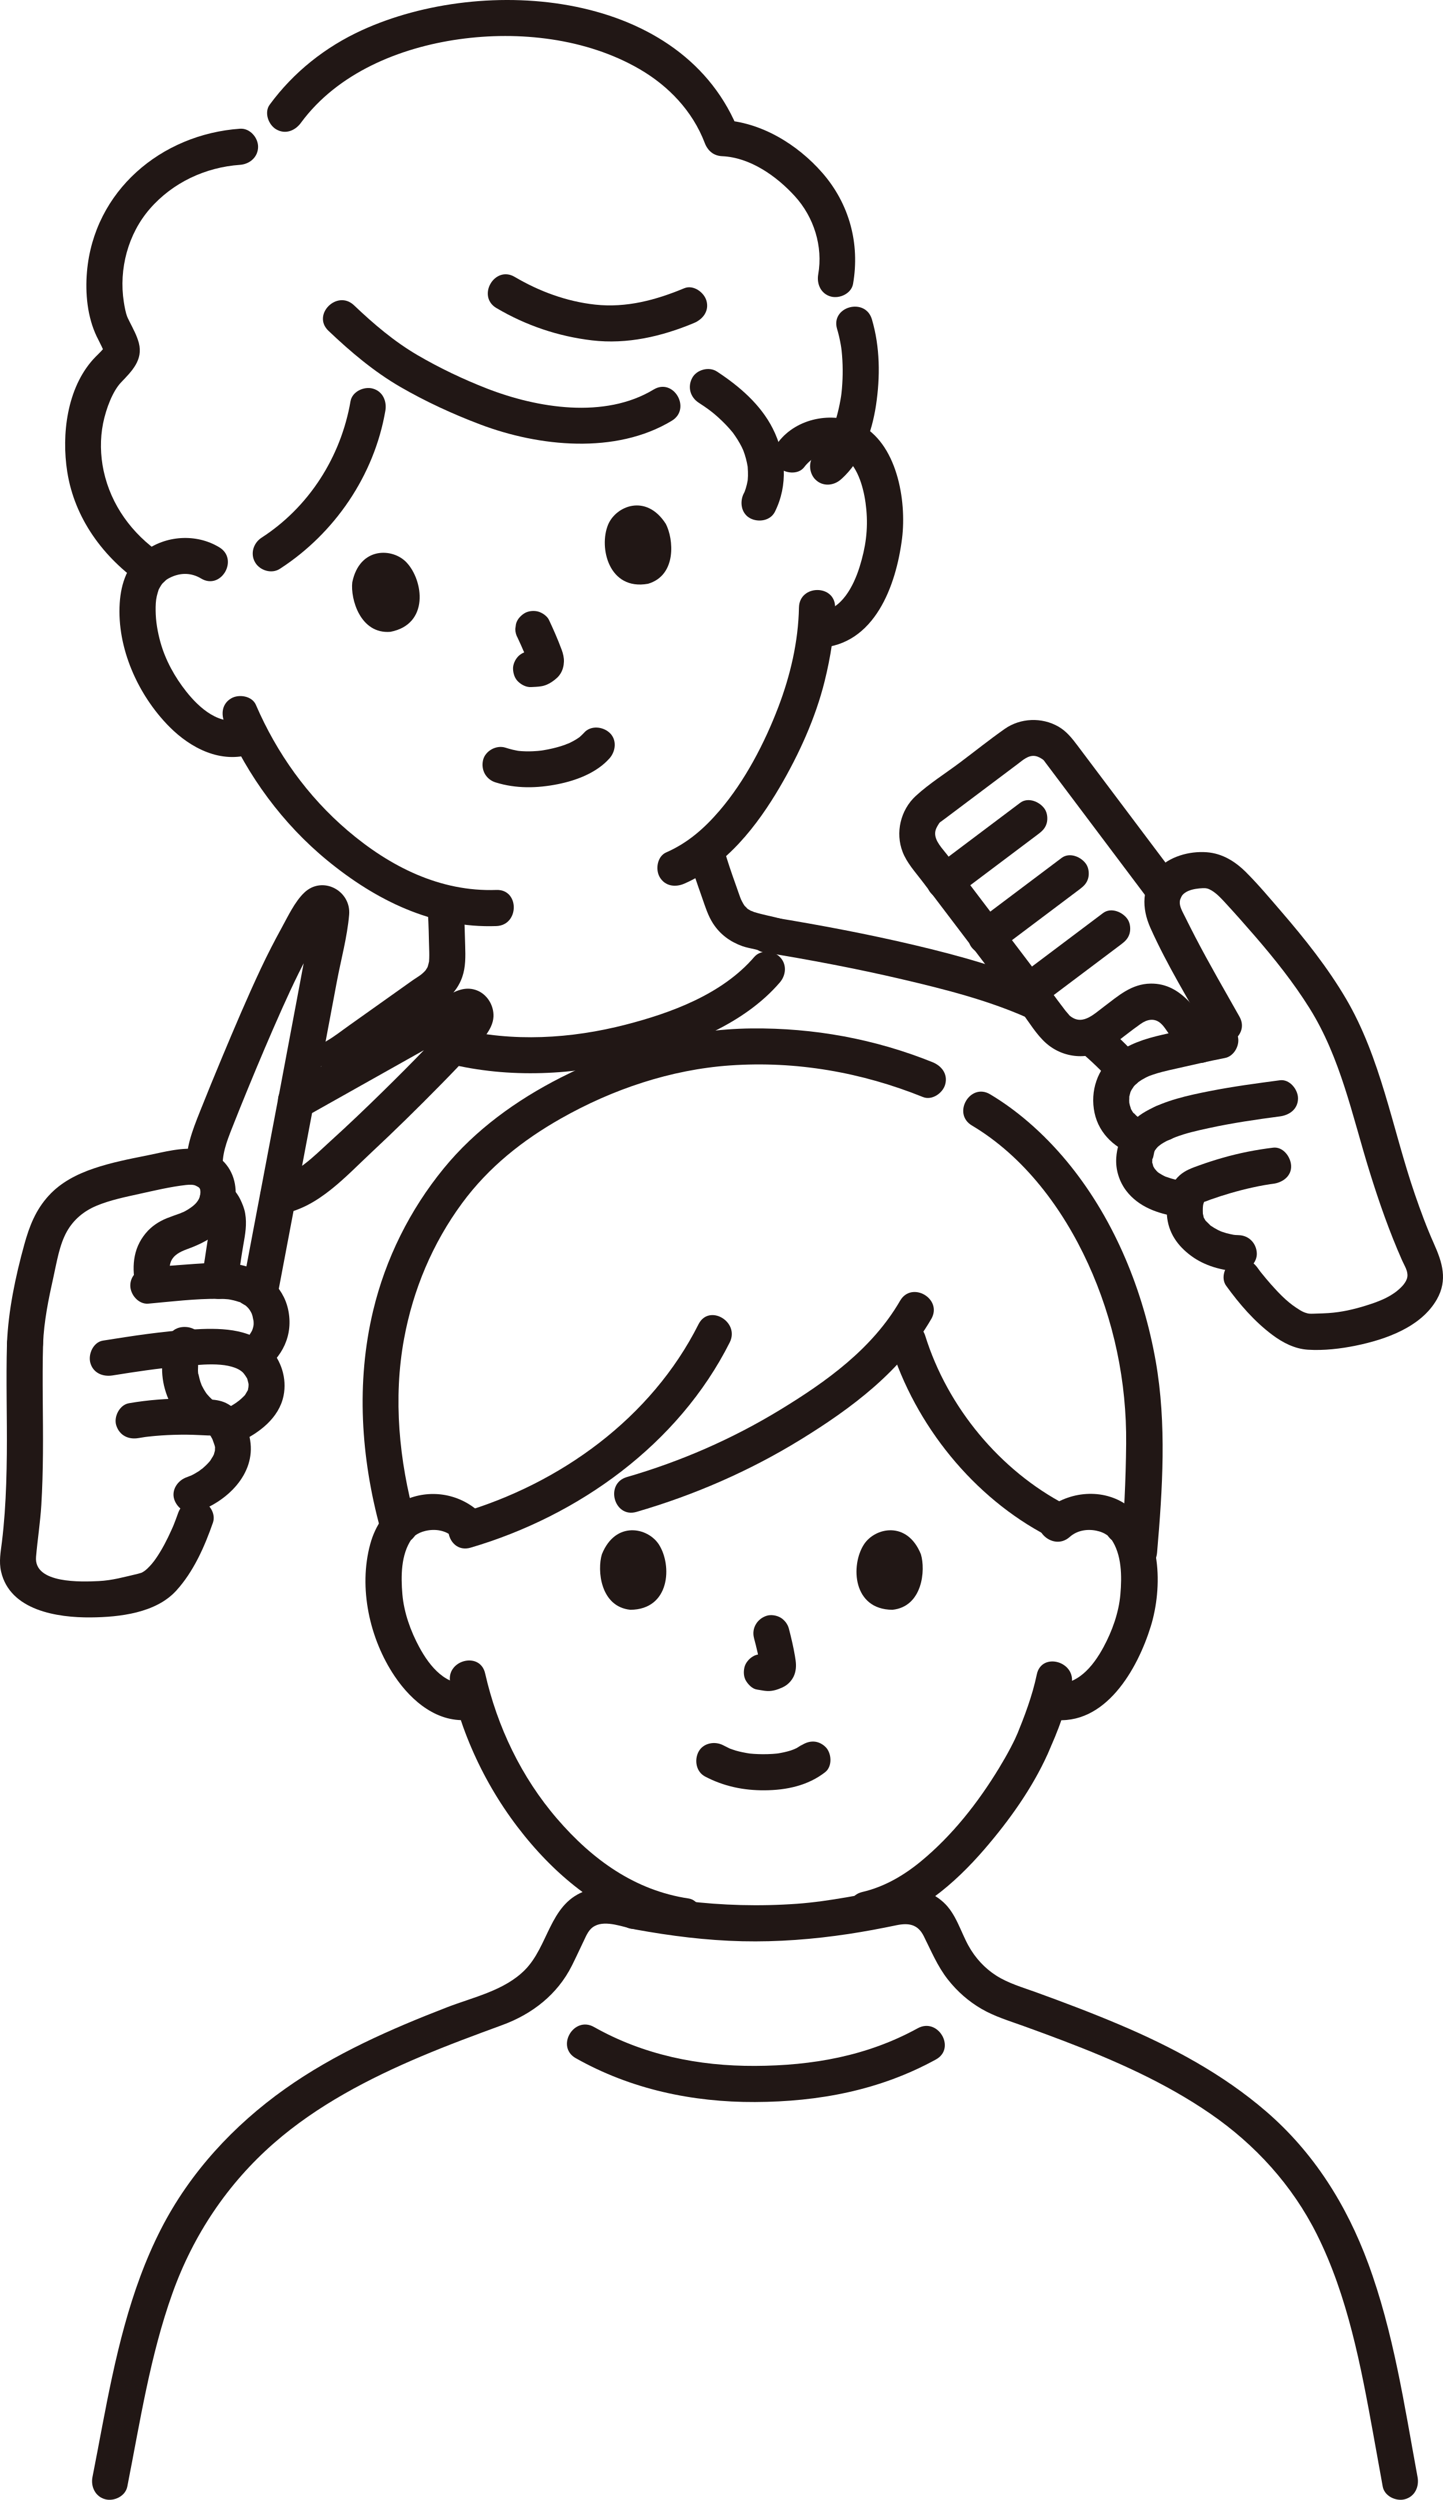
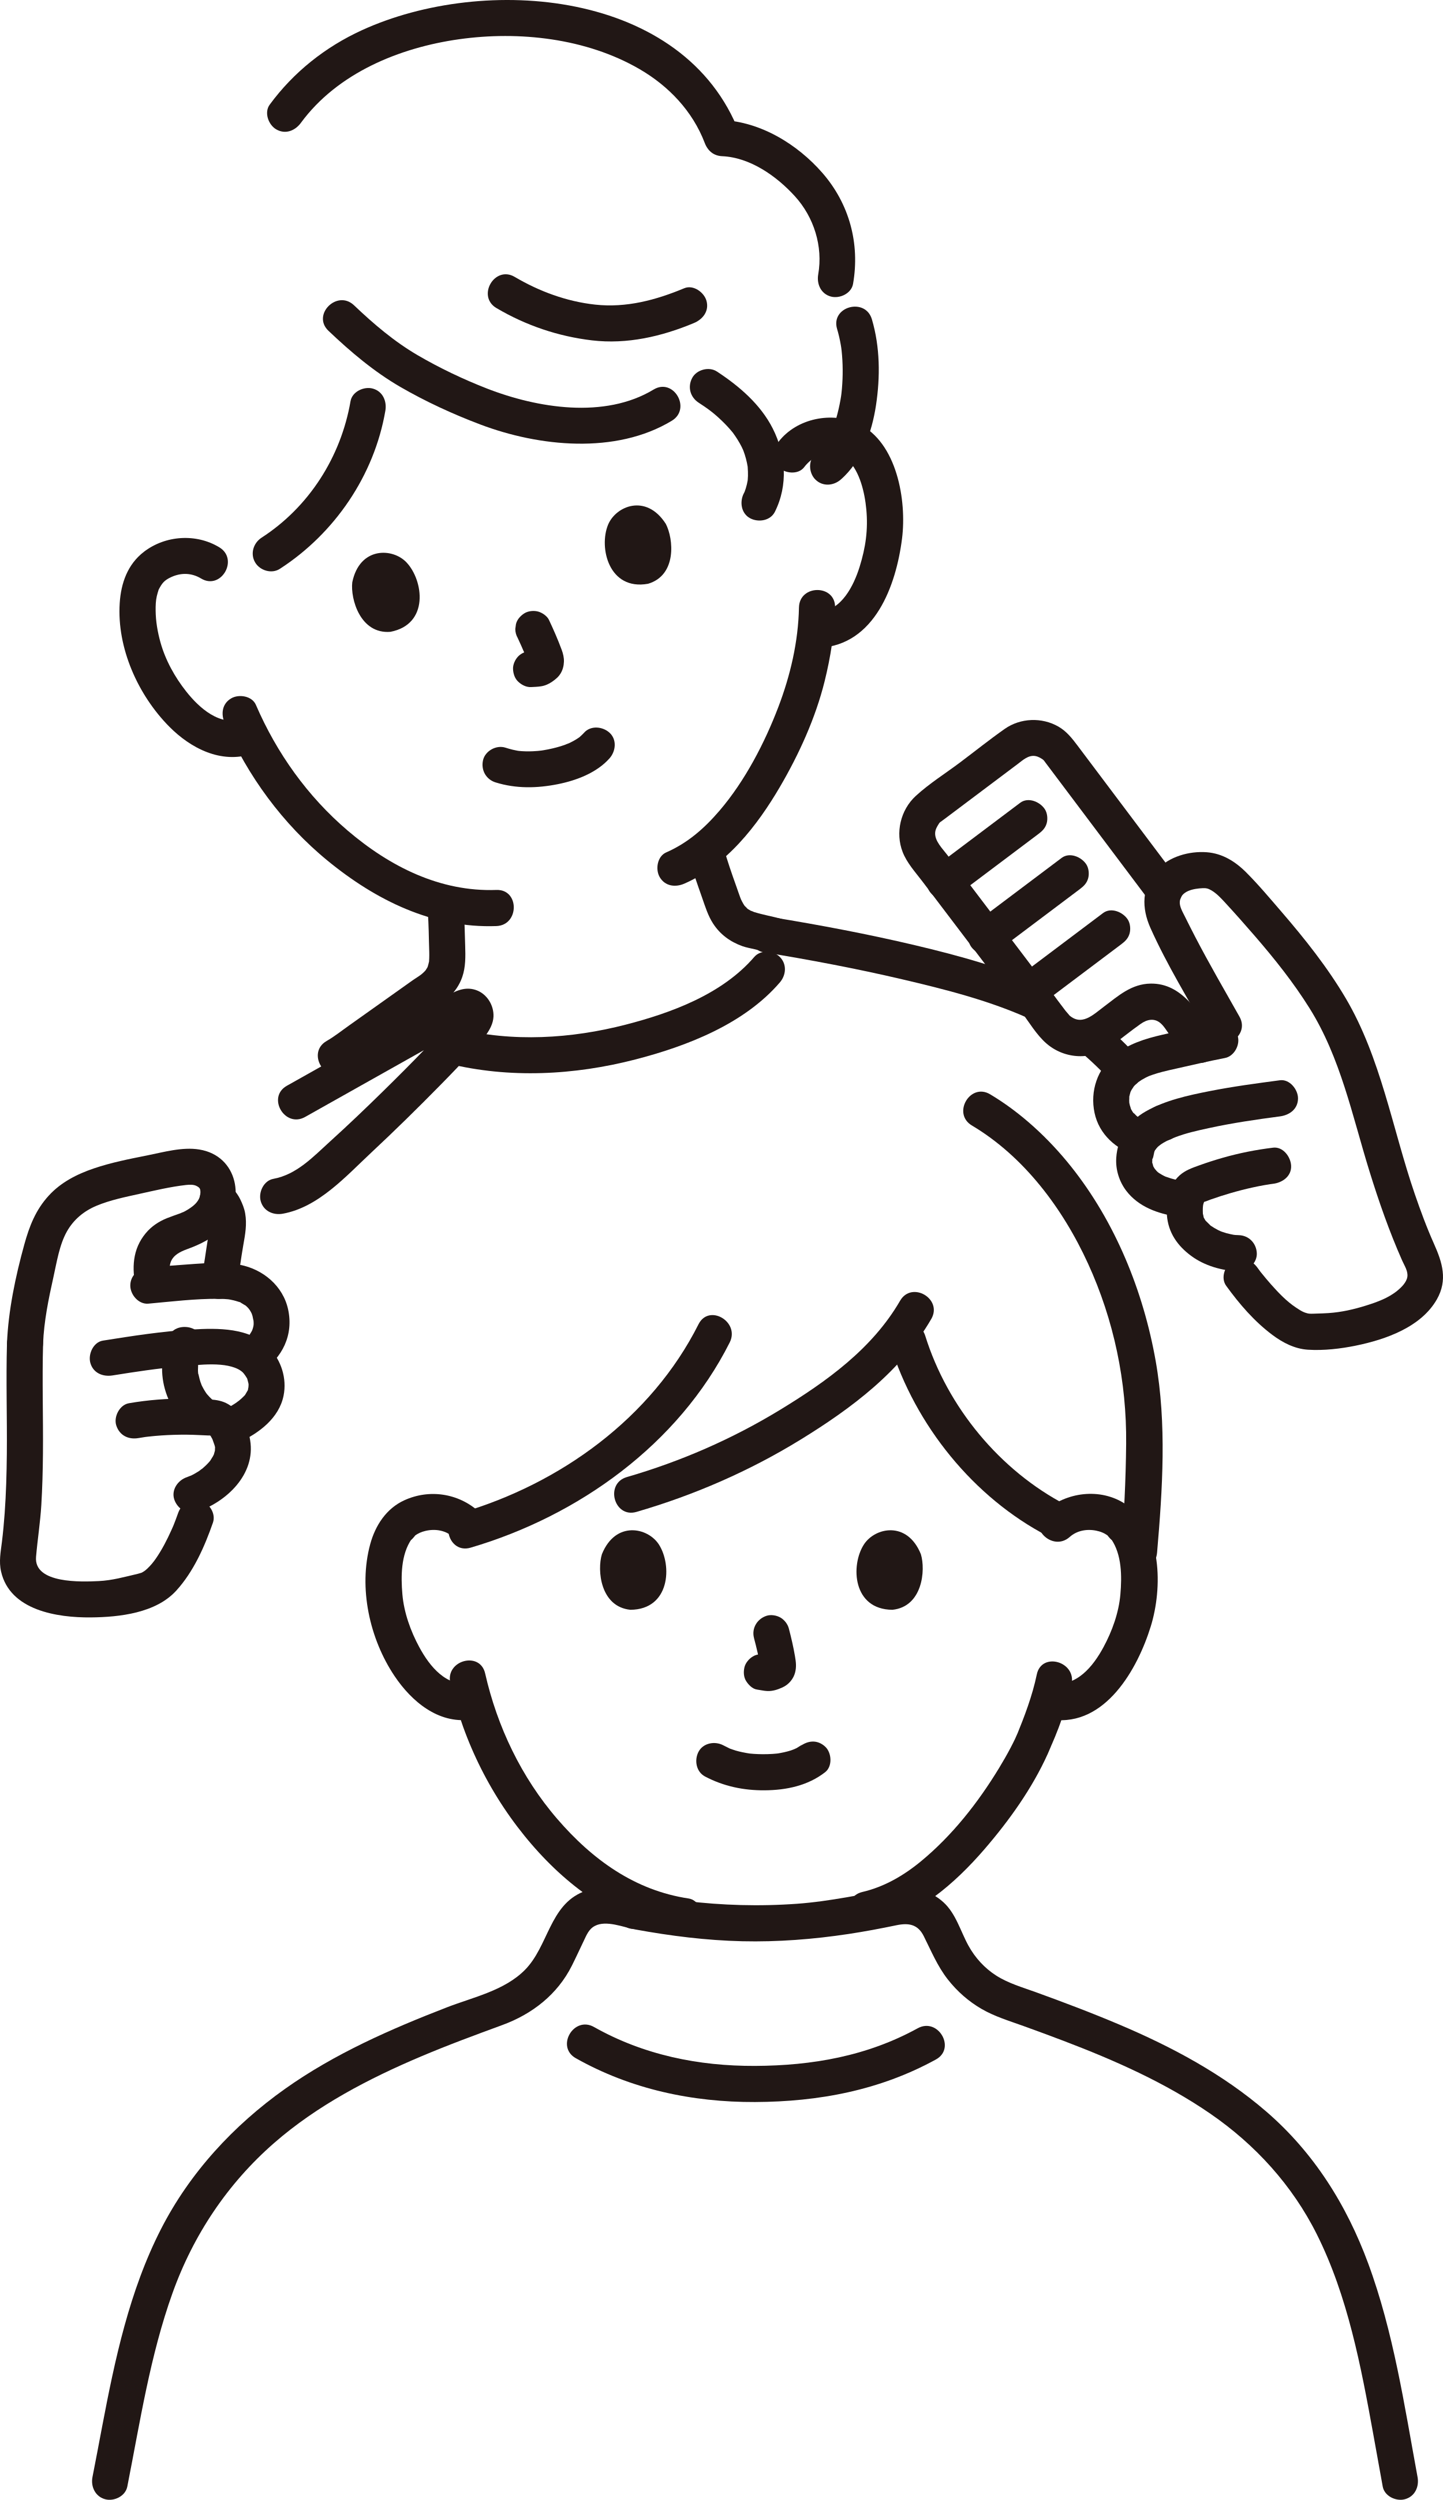
<svg xmlns="http://www.w3.org/2000/svg" id="b" width="191.813" height="332.194" viewBox="0 0 191.813 332.194">
  <defs>
    <style>.e{fill:#211715;}</style>
  </defs>
  <g id="c">
    <g id="d">
      <path class="e" d="M45.83,142.484c.96-.553,1.852-1.264,2.756-1.901,1.631-1.149,3.256-2.306,4.881-3.462,1.245-.886,2.489-1.775,3.737-2.658,1.809-1.279,3.483-2.439,4.244-4.638.456-1.317.43-2.745.387-4.12-.06-1.89-.079-3.774-.257-5.659-.122-1.29-1.016-2.4-2.4-2.4-1.204,0-2.523,1.102-2.4,2.4.155,1.64.206,3.281.237,4.928.01.52.036,1.04.044,1.56.004.268.007.536-.004.804-.004.112-.015.224-.019.337-.009.277.092-.313-.012.131-.051.215-.097.429-.167.64-.151.458-.064.131-.021.05-.054.103-.109.209-.175.305-.148.215-.015.058.017.014-.102.138-.236.27-.359.392-.23.227-.457.398-.726.573-.288.187-.57.37-.851.568-2.764,1.954-5.514,3.929-8.279,5.881-1.002.708-1.991,1.499-3.056,2.113-2.675,1.542-.261,5.692,2.423,4.145h0Z" />
      <path class="e" d="M91.577,113.98c.501,1.784,1.122,3.519,1.735,5.266.417,1.188.794,2.446,1.491,3.507.946,1.44,2.25,2.39,3.861,2.974.552.2,1.124.287,1.691.423.703.169,1.4.362,2.099.547,1.212.321,2.663-.404,2.952-1.676.287-1.258-.378-2.608-1.676-2.952-1.153-.305-2.361-.518-3.498-.872-.081-.025-.345-.173-.431-.151.349.152.409.176.18.072-.062-.029-.122-.06-.183-.092-.135-.071-.267-.148-.395-.231-.199-.13-.321-.385.087.083-.163-.186-.372-.351-.543-.533-.36-.383.286.438.063.079-.06-.096-.125-.189-.184-.287-.118-.196-.223-.399-.321-.606-.239-.507.095.261.033.093-.048-.129-.102-.257-.15-.386-.187-.499-.352-1.005-.532-1.507-.596-1.664-1.173-3.326-1.651-5.029-.339-1.208-1.715-2.077-2.952-1.676s-2.04,1.657-1.676,2.952h0Z" />
      <path class="e" d="M106.204,80.724c-.089,4.54-1.139,9.033-2.754,13.262-1.775,4.651-4.395,9.769-7.822,13.76-2.023,2.356-4.226,4.284-7.074,5.53-1.188.52-1.461,2.258-.861,3.284.717,1.225,2.091,1.383,3.284.861,5.602-2.452,9.687-7.71,12.697-12.855,2.535-4.334,4.728-9.143,5.941-14.034.791-3.193,1.326-6.517,1.39-9.808.061-3.09-4.739-3.09-4.8,0h0Z" />
      <path class="e" d="M29.87,96.088c3.033,7.024,7.729,13.412,13.653,18.268,6.429,5.27,13.971,9.013,22.457,8.707,3.08-.111,3.094-4.912,0-4.8-7.496.27-14.167-3.115-19.766-7.888-5.327-4.541-9.43-10.295-12.199-16.709-.514-1.19-2.262-1.459-3.284-.861-1.23.719-1.377,2.089-.861,3.284h0Z" />
      <path class="e" d="M65.885,103.974c2.708.842,5.485.786,8.251.236,2.463-.489,5.181-1.508,6.892-3.442.831-.94.995-2.481,0-3.394-.91-.835-2.506-1.004-3.394,0-.204.231-.434.426-.659.635-.296.276.51-.353.149-.114-.081.054-.159.113-.24.168-.198.133-.401.257-.609.374-.239.134-.485.254-.733.371-.397.188-.097-.05.04-.013-.062-.017-.439.166-.502.189-.723.255-1.468.448-2.219.599-.198.04-.397.075-.596.109-.166.028-.533.078-.17.033-.415.052-.832.088-1.25.107-.626.029-1.255.018-1.88-.045-.097-.01-.54-.056-.106-.009.422.046.023-.001-.075-.018-.212-.038-.423-.082-.632-.132-.334-.08-.663-.179-.992-.281-1.199-.373-2.671.441-2.952,1.676-.297,1.303.392,2.553,1.676,2.952h0Z" />
      <path class="e" d="M68.824,84.795c.326.691.635,1.391.933,2.094l-.242-.573c.264.625.597,1.294.716,1.966l-.086-.638c.016.118.021.23.008.349l.086-.638c-.012.067-.028.124-.053.188l.242-.573c-.018.04-.039.077-.065.112l.375-.486c-.054.064-.107.11-.172.164l.486-.375c-.163.124-.33.229-.519.311l.573-.242c-.148.057-.295.096-.452.118l.638-.086c-.232.025-.465.008-.697.019-.634.032-1.24.246-1.697.703-.416.416-.73,1.099-.703,1.697.028.621.232,1.264.703,1.697.456.419,1.059.735,1.697.703.461-.023.866-.032,1.335-.105.521-.081,1.035-.309,1.466-.611.473-.333.852-.633,1.148-1.139.274-.468.398-.986.417-1.524.018-.532-.108-1.06-.29-1.555-.501-1.357-1.084-2.69-1.701-3.998-.244-.516-.903-.957-1.434-1.103-.574-.158-1.339-.087-1.849.242-.512.33-.964.822-1.103,1.434l-.086.638c.001.433.111.837.328,1.211h0Z" />
      <path class="e" d="M29.15,72.729c-3.085-1.867-7.166-1.595-10.02.6-2.169,1.668-3.044,4.152-3.217,6.813-.388,5.961,2.431,12.224,6.586,16.419,2.862,2.89,6.895,4.963,11,3.621,2.923-.955,1.672-5.592-1.276-4.629-3.01.984-5.729-1.461-7.476-3.67-1.515-1.916-2.759-4.162-3.415-6.516-.386-1.386-.629-2.788-.644-4.228-.007-.664.012-1.283.153-1.91.064-.285.153-.56.238-.839.147-.485-.263.476.011-.037.441-.824.7-1.232,1.714-1.686,1.314-.588,2.698-.535,3.924.207,2.65,1.603,5.065-2.546,2.423-4.145h0Z" />
      <path class="e" d="M46.826,77.388c-.252,2.198,1.056,6.901,5.07,6.574,5.199-1.002,4.398-6.834,2.139-9.225-1.849-1.958-6.24-2.097-7.209,2.651Z" />
      <path class="e" d="M88.504,69.617c1.027,1.959,1.502,6.818-2.36,7.959-5.21.939-6.566-4.79-5.32-7.835,1.019-2.493,5.065-4.205,7.68-.125Z" />
      <path class="e" d="M106.886,62.093c.879-1.137,1.974-1.773,3.43-1.798.515-.009,1.187.092,1.53.24.555.24.585.295.887.597,1.579,1.577,2.216,4.348,2.423,6.563.25,2.681-.084,5.046-.895,7.643-.766,2.452-2.401,5.793-5.348,5.949-3.073.162-3.092,4.963,0,4.8,7.37-.389,10.206-8.289,10.992-14.522.634-5.033-.656-12.768-5.764-15.232-3.518-1.697-8.23-.761-10.648,2.367-.792,1.025-.999,2.396,0,3.394.826.826,2.597,1.032,3.394,0h0Z" />
-       <path class="e" d="M21.352,73.542c-3.811-2.626-6.597-6.42-7.577-10.973-.441-2.05-.486-4.256-.071-6.314.402-1.996,1.293-4.294,2.391-5.441,1.432-1.497,2.947-2.977,2.36-5.238-.251-.968-.759-1.883-1.203-2.773-.09-.181-.185-.36-.269-.543-.019-.041-.184-.463-.067-.135-.226-.637-.355-1.335-.458-2.002-.678-4.361.557-9.036,3.466-12.379,3.04-3.493,7.384-5.516,11.983-5.84,1.293-.091,2.4-1.038,2.4-2.4,0-1.228-1.1-2.491-2.4-2.4-10.501.739-19.432,8.273-20.35,19.046-.241,2.831.056,5.948,1.282,8.533.223.471.479.928.696,1.402-.029-.063.184.409.127.264.106.268.105.42.157.401l-.008-.103c.257-.704.274-.852.051-.443.153-.084-.15.167-.165.185-.404.477-.882.89-1.301,1.353-3.494,3.868-4.232,9.994-3.458,14.944.98,6.267,4.85,11.456,9.995,15,1.068.736,2.664.199,3.284-.861.696-1.191.209-2.546-.861-3.284h0Z" />
      <path class="e" d="M43.661,43.96c2.934,2.787,6.043,5.424,9.555,7.458,3.357,1.944,6.992,3.616,10.618,4.987,7.802,2.952,18.013,4.019,25.47-.494,2.639-1.597.23-5.75-2.423-4.145-6.509,3.939-15.473,2.466-22.167-.141-3.146-1.226-6.295-2.726-9.212-4.431-3.12-1.824-5.834-4.145-8.447-6.628-2.239-2.127-5.639,1.261-3.394,3.394h0Z" />
      <path class="e" d="M65.995,40.941c3.914,2.306,8.189,3.757,12.698,4.29,4.661.55,9.253-.51,13.542-2.301,1.195-.499,2.051-1.589,1.676-2.952-.31-1.128-1.749-2.179-2.952-1.676-3.782,1.579-7.715,2.628-11.841,2.179-3.794-.414-7.427-1.755-10.7-3.684-2.667-1.571-5.085,2.576-2.423,4.145h0Z" />
      <path class="e" d="M92.869,53.511c1.278.837,1.965,1.334,3.072,2.392.51.488.993,1.005,1.439,1.553.259.318-.161-.227.08.104.098.134.193.269.286.406.21.309.407.626.59.952.163.291.317.588.452.893-.102-.23.014.04.045.124.057.158.114.316.165.476.116.359.213.725.291,1.095.035.164.066.328.092.494.064.411-.022-.305.008.108.026.374.046.746.035,1.121-.005.165-.016.33-.027.496-.009.135-.05.36-.006.098-.062.365-.147.726-.258,1.08-.049.157-.101.314-.162.467-.163.411.235-.478-.113.22-.561,1.122-.336,2.651.861,3.284,1.088.575,2.684.338,3.284-.861,1.769-3.54,1.478-7.59-.287-11.076-1.623-3.205-4.467-5.633-7.424-7.57-1.052-.689-2.699-.245-3.284.861-.634,1.199-.262,2.548.861,3.284h0Z" />
      <path class="e" d="M46.595,53.311c-1.271,7.394-5.516,14.063-11.823,18.139-1.087.703-1.536,2.129-.861,3.284.633,1.082,2.19,1.568,3.284.861,7.296-4.715,12.552-12.417,14.029-21.007.219-1.276-.34-2.585-1.676-2.952-1.155-.317-2.731.392-2.952,1.676h0Z" />
      <path class="e" d="M111.771,63.718c2.791-2.44,4.131-6.29,4.672-9.859.572-3.774.545-7.743-.545-11.427-.874-2.956-5.508-1.697-4.629,1.276.209.705.374,1.421.498,2.146.009.053.102.652.063.378s.039.34.045.395c.043.408.076.817.099,1.226.047.846.053,1.694.019,2.54-.017.43-.045.86-.082,1.289-.019.215-.041.429-.065.643-.007.059-.083.596-.032.258-.226,1.493-.683,3.354-1.181,4.524-.551,1.292-1.219,2.31-2.256,3.217-.976.854-.873,2.521,0,3.394.969.969,2.415.856,3.394,0h0Z" />
      <path class="e" d="M39.997,16.326c4.869-6.628,13.113-10,21.036-11.112,7.986-1.12,16.892-.132,23.953,3.955,3.889,2.251,7.074,5.589,8.692,9.826.397,1.04,1.176,1.712,2.314,1.762,3.729.163,7.241,2.651,9.671,5.322,2.527,2.779,3.751,6.65,3.101,10.376-.223,1.275.342,2.586,1.676,2.952,1.157.318,2.728-.392,2.952-1.676.936-5.365-.492-10.65-4.082-14.762-3.314-3.796-8.199-6.789-13.318-7.012l2.314,1.762C91.011-1.392,64.393-3.451,48.091,4.022c-4.862,2.228-9.071,5.57-12.239,9.882-.768,1.045-.175,2.678.861,3.284,1.218.712,2.514.187,3.284-.861h0Z" />
      <path class="e" d="M59.533,141.326c8.178,2.016,16.818,1.559,24.933-.538,6.868-1.775,14.444-4.712,19.192-10.229.845-.982.965-2.429,0-3.394-.865-.865-2.545-.987-3.394,0-4.239,4.925-10.95,7.414-17.074,8.995-7.283,1.879-15.034,2.349-22.381.538-2.999-.739-4.279,3.889-1.276,4.629h0Z" />
      <path class="e" d="M151.238,140.465c-1.414-1.57-2.943-3.031-4.57-4.38-.217-.234-.475-.399-.772-.496-.286-.15-.594-.219-.925-.207-.589,0-1.292.261-1.697.703-.42.457-.732,1.058-.703,1.697.027.601.22,1.297.703,1.697,1.627,1.349,3.156,2.81,4.57,4.38.399.443,1.114.703,1.697.703.589,0,1.292-.261,1.697-.703.42-.457.732-1.058.703-1.697-.029-.655-.261-1.206-.703-1.697h0Z" />
      <path class="e" d="M157.031,149.212v-.01c.012-.33-.056-.639-.207-.925-.097-.298-.262-.555-.496-.772-.217-.234-.475-.399-.772-.496-.286-.15-.594-.219-.925-.207l-.638.086c-.407.114-.76.32-1.059.617l-.375.486c-.217.374-.326.778-.328,1.211v.01c-.012.33.056.639.207.925.097.298.262.555.496.772.217.234.475.399.772.496.286.15.594.219.925.207l.638-.086c.407-.114.76-.32,1.059-.617l.375-.486c.217-.374.326-.778.328-1.211h0Z" />
      <path class="e" d="M101.423,126.526c6.199,1.016,12.378,2.177,18.494,3.61,5.622,1.317,11.362,2.762,16.652,5.118,1.183.527,2.579.343,3.284-.861.599-1.023.329-2.754-.861-3.284-5.57-2.481-11.482-4.109-17.403-5.509-6.246-1.477-12.558-2.665-18.891-3.703-1.278-.209-2.583.333-2.952,1.676-.315,1.147.39,2.741,1.676,2.952h0Z" />
      <path class="e" d="M156.844,117.18c-3.026-4.024-6.052-8.048-9.078-12.072l-4.539-6.036c-.725-.964-1.449-1.886-2.522-2.507-2.211-1.279-5.062-1.169-7.152.298-2.017,1.416-3.952,2.968-5.922,4.448-1.944,1.46-4.11,2.814-5.904,4.463-2.027,1.863-2.738,4.891-1.739,7.454.567,1.455,1.677,2.659,2.612,3.89,1.419,1.869,2.838,3.738,4.256,5.608l4.414,5.816,3.052,4.022c.894,1.179,1.816,3.017,3.46,3.017l-2.072-1.189c1.06,1.4,2.077,3.152,3.417,4.298,2.454,2.098,5.996,2.227,8.592.313,1.316-.97,2.584-2.013,3.922-2.951.805-.564,1.749-.8,2.583-.118.514.42.897,1.118,1.289,1.639.626.833,1.252,1.666,1.877,2.499.777,1.035,2.074,1.569,3.284.861,1.02-.597,1.643-2.241.861-3.284-2.232-2.975-4.328-7.002-8.584-6.941-2.543.037-4.282,1.613-6.187,3.047-1.477,1.111-3.032,2.705-4.747,1.056.415.399-.264-.336-.363-.467l-1.014-1.339c-.752-.993-1.448-2.224-2.867-2.224l2.072,1.189c-2.448-3.256-4.919-6.495-7.382-9.741-1.57-2.069-3.14-4.138-4.71-6.207-.608-.801-1.216-1.602-1.825-2.402-.632-.832-1.694-1.859-1.621-2.958.031-.466.269-.846.511-1.227.148-.233.447-.412.116-.135.202-.169.424-.319.634-.477l2.938-2.207,6.773-5.088c.692-.519,1.413-1.208,2.34-1.06.364.058.63.229.946.418.146.087.516.543.134.096.11.129.205.273.307.408l4.047,5.382c3.216,4.276,6.432,8.552,9.647,12.829.778,1.034,2.073,1.569,3.284.861,1.019-.596,1.645-2.242.861-3.284h0Z" />
      <path class="e" d="M135.61,106.682c-3.74,2.813-7.481,5.626-11.221,8.439-.519.391-.923.783-1.103,1.434-.158.574-.087,1.339.242,1.849.638.989,2.211,1.668,3.284.861,3.74-2.813,7.481-5.626,11.221-8.439.519-.391.923-.783,1.103-1.434.158-.574.087-1.339-.242-1.849-.638-.989-2.211-1.668-3.284-.861h0Z" />
      <path class="e" d="M141.119,114.007c-3.74,2.813-7.481,5.626-11.221,8.439-.519.391-.923.783-1.103,1.434-.158.574-.087,1.339.242,1.849.638.989,2.211,1.668,3.284.861,3.74-2.813,7.481-5.626,11.221-8.439.519-.391.923-.783,1.103-1.434.158-.574.087-1.339-.242-1.849-.638-.989-2.211-1.668-3.284-.861h0Z" />
      <path class="e" d="M146.628,121.333c-3.74,2.813-7.481,5.626-11.221,8.439-.519.391-.923.783-1.103,1.434-.158.574-.087,1.339.242,1.849.638.989,2.211,1.668,3.284.861,3.74-2.813,7.481-5.626,11.221-8.439.519-.391.923-.783,1.103-1.434.158-.574.087-1.339-.242-1.849-.638-.989-2.211-1.668-3.284-.861h0Z" />
      <path class="e" d="M164.757,135.098c-1.986-3.516-4.016-7.008-5.879-10.592-.477-.918-.943-1.843-1.403-2.77-.28-.563-.703-1.275-.65-1.919.121-1.464,1.922-1.738,3.025-1.788.465-.021.733.026,1.182.292.704.417,1.26,1.023,1.812,1.62,1.347,1.459,2.665,2.949,3.964,4.451,2.624,3.034,5.128,6.175,7.259,9.58,4.134,6.603,5.67,14.241,7.947,21.599,1.255,4.054,2.651,8.062,4.372,11.944.292.66.81,1.418.686,2.176-.118.725-.779,1.373-1.318,1.818-1.185.978-2.703,1.524-4.149,1.977-1.641.514-3.292.893-5.01,1.007-.532.035-1.064.055-1.597.067-.289.007-.604.031-.895.013-.161-.01-.324-.044-.075.004-.733-.139-1.059-.358-1.753-.815-1.245-.82-2.321-1.956-3.317-3.074-.452-.507-.883-1.031-1.309-1.56-.368-.456.098.144-.196-.254-.106-.144-.213-.287-.318-.432-.759-1.048-2.087-1.561-3.284-.861-1.035.605-1.626,2.228-.861,3.284,1.755,2.423,3.729,4.721,6.133,6.521,1.39,1.041,2.982,1.865,4.744,1.976,2.095.132,4.336-.128,6.387-.549,3.934-.809,8.651-2.454,10.748-6.152,1.451-2.559.726-4.884-.387-7.373-.972-2.173-1.798-4.412-2.57-6.663-2.962-8.641-4.482-18.046-9.173-25.986-2.426-4.107-5.424-7.873-8.533-11.479-1.52-1.762-3.035-3.573-4.68-5.221-1.452-1.454-3.16-2.526-5.244-2.685-2.338-.178-5.039.574-6.635,2.352-2.044,2.277-2.046,5.061-.846,7.734,2.196,4.893,5.044,9.52,7.678,14.182,1.519,2.69,5.667.273,4.145-2.423h0Z" />
      <path class="e" d="M152.359,148.937c-.102-.031-.92-.377-.51-.168-.19-.097-.379-.196-.56-.311-.125-.079-.488-.446-.159-.101-.123-.129-.32-.378-.471-.464-.115-.133-.086-.089.088.134-.07-.095-.137-.192-.199-.291-.105-.166-.207-.339-.283-.52.147.35-.064-.294-.087-.362-.052-.292-.068-.325-.046-.098-.018-.166-.029-.333-.032-.501-.002-.088.043-.788-.015-.354.033-.244.104-.479.167-.716.097-.274.105-.305.023-.093.046-.095.095-.188.149-.279.057-.1.48-.683.147-.276.255-.312.547-.596.861-.848-.429.344.261-.15.349-.203.177-.106.358-.205.542-.298.049-.025.675-.31.188-.104.227-.096.461-.179.694-.26.438-.151.882-.28,1.33-.396.604-.156,1.216-.288,1.824-.426,2.155-.486,4.311-.987,6.48-1.408,1.235-.24,2.054-1.785,1.676-2.952-.426-1.316-1.629-1.933-2.952-1.676-2.379.462-4.745,1.01-7.107,1.551-2.244.514-4.432,1.201-6.26,2.653-2.327,1.848-3.314,4.826-2.702,7.717.604,2.858,2.871,4.857,5.59,5.678,1.202.363,2.669-.434,2.952-1.676.295-1.294-.389-2.564-1.676-2.952h0Z" />
      <path class="e" d="M157.729,157.027c-.698-.099-1.39-.226-2.067-.424-.085-.025-.968-.338-.6-.183-.203-.085-.401-.188-.593-.295-.233-.13-.459-.273-.672-.432.313.235.099.08-.061-.093-.053-.057-.469-.576-.241-.252.23.326-.108-.209-.144-.268-.203-.331-.072-.239.005.054-.045-.172-.105-.348-.157-.518-.115-.375-.169-.144-.002.131-.061-.1-.029-.371-.03-.487-.001-.115.013-.232.009-.346-.018-.495-.035.16-.034.159.227-.231.199-.933.406-1.252.489-.75,1.643-1.296,2.632-1.68,1.448-.562,2.992-.9,4.506-1.23,3.122-.681,6.288-1.139,9.454-1.558,1.285-.17,2.4-.982,2.4-2.4,0-1.165-1.106-2.571-2.4-2.4-3.122.413-6.246.83-9.337,1.44-2.908.574-5.918,1.224-8.519,2.707-2.304,1.314-3.73,3.51-3.905,6.158-.104,1.569.391,3.157,1.342,4.399,1.61,2.102,4.185,3.037,6.731,3.4,1.282.183,2.578-.315,2.952-1.676.309-1.126-.385-2.768-1.676-2.952h0Z" />
      <path class="e" d="M169.227,152.513c-2.276.274-4.511.719-6.715,1.349-1.053.301-2.096.637-3.125,1.009-.942.34-1.84.65-2.596,1.33-1.445,1.3-1.826,3.462-1.676,5.312.186,2.294,1.392,4.021,3.206,5.366,1.795,1.331,4.127,1.996,6.343,2.058,1.256.035,2.457-1.129,2.4-2.4-.06-1.33-1.054-2.363-2.4-2.4-.161-.004-.321-.011-.482-.023-.098-.007-.23-.04-.324-.031.004,0,.498.084.231.029-.353-.074-.705-.135-1.054-.234-.188-.053-.373-.112-.557-.176-.084-.029-.584-.222-.257-.089.337.137-.245-.121-.314-.156-.17-.087-.336-.179-.5-.277-.138-.083-.274-.169-.407-.26-.448-.306.225.227-.079-.053-.243-.223-.462-.47-.702-.694-.222-.208.252.4.104.137-.035-.062-.084-.12-.122-.18-.078-.121-.141-.25-.214-.373-.21-.353.125.447.022.052-.033-.125-.065-.443-.138-.546.019.026.041.575.041.25,0-.103-.015-.208-.02-.311-.01-.221-.012-.443-.004-.665.004-.099.063-.653.005-.267-.057.382.039-.165.065-.266.03-.119.215-.597.042-.203-.171.388.005.009.055-.078.054-.093.289-.421.018-.059-.315.421.084-.013.108-.069.051-.12-.502.393-.2.168.183-.137.543-.154-.238.077.405-.12.799-.301,1.198-.442.872-.308,1.754-.592,2.642-.85.977-.284,1.962-.537,2.956-.755.507-.111,1.017-.212,1.528-.302.268-.047.537-.088.805-.132.046-.007.382-.06.079-.014-.348.052.267-.032.273-.033,1.242-.149,2.463-.997,2.4-2.4-.052-1.172-1.065-2.561-2.4-2.4h0Z" />
      <path class="e" d="M31.551,170.212c0,.126-.107.671-.016.259.032-.144.053-.291.079-.436.038-.216.075-.433.111-.649.069-.418.133-.836.195-1.255.132-.891.263-1.782.42-2.669.255-1.444.501-2.756.249-4.22-.115-.667-.376-1.304-.674-1.909-.11-.224-.238-.439-.379-.644-.168-.246-.357-.48-.543-.713-.108-.135-.425-.534.04.085-.39-.519-.783-.924-1.434-1.103-.574-.158-1.339-.087-1.849.242-.99.638-1.667,2.209-.861,3.284.194.259.498.524.653.812-.089-.165-.178-.258-.046-.027.062.108.13.212.19.322.039.073.169.251.164.333.007-.118-.127-.372-.045-.058.032.121.066.243.1.364.087.308.085.066.01-.057.102.167.021.605.017.795-.006.295.051.136.015-.034.022.103-.06.305-.08.41-.097.505-.187,1.01-.27,1.517-.129.783-.239,1.568-.358,2.353-.061.405-.126.81-.195,1.214-.098.576-.293,1.203-.293,1.784,0,1.255,1.104,2.458,2.4,2.4s2.4-1.055,2.4-2.4h0Z" />
-       <path class="e" d="M29.611,155.472c-.151-2.044.514-3.734,1.247-5.6.679-1.726,1.374-3.446,2.079-5.162,1.478-3.599,2.996-7.183,4.584-10.734,1.382-3.089,2.848-6.142,4.525-9.084.348-.611.71-1.214,1.089-1.806.16-.249.442-.552.546-.827.251-.66.887-.102-.911-.666-1.323-.415-1.08-.603-1.254.293-.499,2.57-.965,5.146-1.449,7.719-1.011,5.373-2.026,10.745-3.031,16.118l2.314-1.762h-.01c-.981,0-2.121.739-2.314,1.762-1.544,8.17-3.092,16.34-4.64,24.51-.241,1.272.355,2.589,1.676,2.952,1.172.322,2.71-.396,2.952-1.676,1.548-8.17,3.096-16.34,4.64-24.51l-2.314,1.762h.01c.979,0,2.123-.739,2.314-1.762,1.032-5.518,2.075-11.035,3.112-16.552.549-2.92,1.38-5.926,1.633-8.886.274-3.208-3.549-5.248-5.969-2.935-1.257,1.202-2.16,3.139-2.988,4.646-.97,1.765-1.893,3.557-2.751,5.38-1.844,3.919-3.532,7.914-5.203,11.909-.995,2.379-1.973,4.765-2.925,7.161-1.007,2.537-1.97,4.952-1.764,7.749.095,1.293,1.035,2.4,2.4,2.4,1.225,0,2.496-1.1,2.4-2.4h0Z" />
      <path class="e" d="M40.553,148.433c3.509-1.974,7.019-3.947,10.53-5.919,1.9-1.067,3.799-2.134,5.699-3.202.941-.528,1.881-1.057,2.822-1.585.556-.312,1.112-.624,1.668-.937.283-.159.567-.318.85-.477.614-.289.57-.329-.135-.121l-1.059-.617c.222-1.183.164-1.506-.174-.969l-.154.202c.217-.282-.194.246-.235.297-.32.398-.646.792-.98,1.179-.881,1.019-1.808,1.998-2.742,2.969-1.887,1.962-3.812,3.888-5.755,5.794-2.294,2.251-4.62,4.472-7.003,6.63-2.263,2.05-4.436,4.408-7.555,4.98-1.276.234-1.998,1.781-1.676,2.952.369,1.341,1.673,1.911,2.952,1.676,4.749-.87,8.387-4.986,11.773-8.145,3.117-2.909,6.159-5.898,9.147-8.94,1.45-1.475,2.9-2.958,4.253-4.523,1.1-1.272,2.738-2.812,2.818-4.577.069-1.517-.876-3.042-2.334-3.538-1.468-.499-2.723.133-3.991.845-2.287,1.284-4.574,2.569-6.861,3.853-4.761,2.674-9.522,5.35-14.281,8.027-2.693,1.514-.276,5.662,2.423,4.145h0Z" />
      <path class="e" d="M.927,178.547c-.137,4.881.027,9.765-.019,14.646-.025,2.647-.1,5.294-.291,7.934-.092,1.271-.208,2.54-.365,3.804-.164,1.325-.412,2.574-.111,3.902,1.177,5.192,7.498,6.141,11.92,6.102,3.828-.034,8.654-.576,11.369-3.559,2.3-2.527,3.757-5.829,4.872-9.024.427-1.224-.486-2.625-1.676-2.952-1.322-.363-2.524.448-2.952,1.676-.11.315-.225.628-.344.939-.284.74-.26.685-.541,1.31-.59,1.312-1.254,2.607-2.073,3.792-.316.457-.681.908-1.15,1.349-.23.216-.355.298-.406.33-.134.085-.269.168-.413.235-.154.078-.139.069.045-.025l-.457.132c-1.747.407-3.41.884-5.213.97-2.257.107-8.636.373-8.33-3.218.196-2.303.562-4.581.701-6.894.136-2.265.195-4.535.216-6.803.045-4.882-.119-9.766.019-14.646.087-3.09-4.713-3.087-4.8,0h0Z" />
      <path class="e" d="M22.688,169.894c-.448-2.193.116-3.143,2.166-3.888,1.744-.633,3.448-1.435,4.698-2.857,3.151-3.585,2.096-9.552-3.061-10.393-2.261-.369-4.736.351-6.953.791-2.363.469-4.768.944-7.053,1.719-2.258.766-4.381,1.842-6.009,3.623-1.74,1.903-2.575,4.061-3.25,6.507-1.164,4.218-2.126,8.762-2.299,13.151-.122,3.089,4.678,3.084,4.8,0,.118-2.976.727-5.932,1.385-8.882.436-1.956.787-4.245,1.777-6.007.895-1.593,2.27-2.73,3.948-3.429,1.808-.754,3.789-1.155,5.695-1.576,2.035-.449,4.121-.948,6.195-1.181.48-.054,1.015-.073,1.411.137.408.216.504.354.504.832,0,1.239-1.088,1.972-2.007,2.493-.136.077-.281.142-.423.21.477-.228-.184.068-.273.101-.575.211-1.158.404-1.727.631-1.095.438-2.08,1.087-2.837,2-1.793,2.159-1.855,4.654-1.317,7.295.259,1.271,1.763,2.003,2.952,1.676,1.321-.363,1.936-1.678,1.676-2.952h0Z" />
      <path class="e" d="M19.719,173.24c3.095-.276,6.264-.672,9.376-.641.244.002.488.01.732.023.161.009.323.021.484.037.267.029.32.035.158.016-.16-.021-.109-.01.153.032.155.029.309.063.462.1.228.057.449.128.673.198.489.153-.125-.12.278.122.072.043.802.505.485.262.38.292.639.599.798.899.135.255.146.25.243.579.033.11.153.812.134.57.045.562.031.696-.089,1.1-.039.131-.084.261-.134.388.104-.25.095-.248-.028.007-.126.186-.221.39-.36.569.253-.328-.248.235-.253.24-.29.285-.308.281-.559.448-1.077.718-1.543,2.118-.861,3.284.626,1.07,2.2,1.583,3.284.861,2.845-1.895,4.345-4.929,3.599-8.344-.68-3.11-3.337-5.329-6.395-5.911-1.99-.379-3.973-.266-5.976-.124-2.069.147-4.137.301-6.203.485-1.291.115-2.4,1.021-2.4,2.4,0,1.209,1.101,2.516,2.4,2.4h0Z" />
-       <path class="e" d="M14.96,182.779c3.012-.479,6.025-.946,9.066-1.197,2.4-.198,6.096-.721,8.019.594.25.171.489.49.743.907.059.096.091.209.15.304-.131-.209-.168-.514-.059-.11.073.267.141.529.198.801-.147-.694-.021-.237-.034-.046-.005.076-.054.729.003.311.056-.412-.059.173-.074.254-.104.552.184-.19-.054.187-.106.168-.192.348-.3.516-.34.527.296-.286-.169.206-.818.866-1.804,1.414-2.997,1.967-1.176.545-1.471,2.241-.861,3.284.706,1.206,2.103,1.408,3.284.861,2.591-1.201,5.228-3.19,5.821-6.157.458-2.292-.309-4.675-1.909-6.365-2.552-2.696-6.868-2.625-10.284-2.419-3.966.239-7.9.851-11.82,1.474-1.281.204-1.992,1.802-1.676,2.952.375,1.364,1.667,1.881,2.952,1.676h0Z" />
+       <path class="e" d="M14.96,182.779c3.012-.479,6.025-.946,9.066-1.197,2.4-.198,6.096-.721,8.019.594.25.171.489.49.743.907.059.096.091.209.15.304-.131-.209-.168-.514-.059-.11.073.267.141.529.198.801-.147-.694-.021-.237-.034-.046-.005.076-.054.729.003.311.056-.412-.059.173-.074.254-.104.552.184-.19-.054.187-.106.168-.192.348-.3.516-.34.527.296-.286-.169.206-.818.866-1.804,1.414-2.997,1.967-1.176.545-1.471,2.241-.861,3.284.706,1.206,2.103,1.408,3.284.861,2.591-1.201,5.228-3.19,5.821-6.157.458-2.292-.309-4.675-1.909-6.365-2.552-2.696-6.868-2.625-10.284-2.419-3.966.239-7.9.851-11.82,1.474-1.281.204-1.992,1.802-1.676,2.952.375,1.364,1.667,1.881,2.952,1.676Z" />
      <path class="e" d="M18.405,191.104c.297-.051.595-.098.893-.144.287-.041.303-.043.047-.006.115-.014.231-.028.347-.041.586-.067,1.174-.119,1.763-.159,1.109-.075,2.221-.107,3.333-.102,1.071.005,2.135.084,3.204.12.716.024-.632-.179-.053-.009.386.113-.078.07-.2-.107.017.025.348.223.371.221-.328-.263-.399-.312-.214-.146.046.044.09.09.133.138.118.133.065.059-.16-.223.058.079.113.161.165.244.117.187.215.384.306.584-.18-.393-.043-.077.027.148.064.204.271.662.223.87-.033-.323-.041-.393-.025-.208.008.086.012.172.012.258,0,.115-.004.23-.013.345.055-.351.057-.392.008-.123-.05.168-.098.341-.143.511-.094.249-.081.225.038-.071-.052.112-.108.221-.167.329-.106.194-.242.37-.349.562-.099.139-.07.107.087-.098-.082.102-.166.203-.253.301-.312.354-.657.667-1.014.973.41-.352-.249.17-.338.228-.171.112-.345.218-.523.318-.236.133-.477.252-.721.368.518-.246-.244.08-.351.116-1.189.396-2.09,1.674-1.676,2.952.383,1.184,1.677,2.101,2.952,1.676,3.991-1.328,7.883-5.002,7.137-9.542-.302-1.837-1.251-3.8-2.901-4.777-.775-.459-1.583-.585-2.466-.646-1.03-.071-2.062-.108-3.094-.113-2.566-.012-5.129.186-7.659.623-1.24.214-2.048,1.803-1.676,2.952.433,1.337,1.623,1.906,2.952,1.676h0Z" />
      <path class="e" d="M28.412,186.149c-.077-.054-.4-.295-.073-.044.338.259-.01-.017-.06-.059-.147-.128-.288-.262-.424-.402s-.263-.287-.391-.434c-.305-.35.249.355.096.127-.06-.09-.126-.176-.187-.266-.23-.342-.431-.703-.605-1.077-.077-.165-.139-.474.061.154-.026-.082-.063-.163-.093-.244-.074-.204-.14-.412-.198-.622-.052-.189-.097-.379-.136-.571-.021-.107-.039-.214-.058-.321-.064-.366.029.249.033.25-.1-.028-.047-1.113-.041-1.235.005-.108.012-.216.021-.324.009-.1.059-.504.002-.068-.058.444.043-.186.073-.319.048-.211.106-.42.174-.626.027-.082.058-.164.086-.246.156-.461-.242.536-.042.091.272-.607.426-1.182.242-1.849-.153-.557-.584-1.16-1.103-1.434-1.047-.553-2.736-.362-3.284.861-1.006,2.245-1.253,4.677-.596,7.067.647,2.355,2.09,4.339,4.079,5.735,1.031.723,2.712.22,3.284-.861.65-1.23.239-2.512-.861-3.284h0Z" />
-       <path class="e" d="M123.966,141.155c-7.68-3.094-15.79-4.573-24.073-4.488-8.821.091-17.526,2.547-25.36,6.535-5.881,2.993-11.34,6.919-15.537,12.049-4.509,5.511-7.736,11.988-9.395,18.919-2.287,9.556-1.627,19.532.945,28.959.812,2.977,5.444,1.713,4.629-1.276-2.118-7.763-2.93-15.978-1.466-23.939,1.201-6.532,3.789-12.701,7.735-18.052,3.514-4.766,8.017-8.334,13.117-11.226,6.849-3.885,14.594-6.499,22.474-7.052,8.803-.618,17.497.914,25.656,4.201,1.203.485,2.637-.528,2.952-1.676.376-1.37-.469-2.466-1.676-2.952h0Z" />
      <path class="e" d="M153.806,206.324c.725-8.425,1.294-17.104-.187-25.475-1.639-9.265-5.36-18.442-11.245-25.827-2.968-3.724-6.663-7.165-10.762-9.604-2.661-1.583-5.078,2.565-2.423,4.145,6.957,4.14,12.101,11.061,15.439,18.353,3.442,7.52,5.15,15.705,5.067,23.958-.048,4.82-.276,9.648-.69,14.45-.111,1.293,1.183,2.4,2.4,2.4,1.391,0,2.288-1.103,2.4-2.4h0Z" />
      <path class="e" d="M81.931,252.752c-.03.391-.07.78-.11,1.17-.012.33.056.639.207.925.097.298.262.555.496.772.217.234.475.399.772.496.286.15.594.219.925.207l.638-.086c.407-.114.76-.32,1.059-.617l.375-.486c.217-.374.326-.778.328-1.211.04-.39.08-.779.11-1.17.012-.33-.056-.639-.207-.925-.097-.298-.262-.555-.496-.772-.217-.234-.475-.399-.772-.496-.286-.15-.594-.219-.925-.207l-.638.086c-.407.114-.76.32-1.059.617l-.375.486c-.217.374-.326.778-.328,1.211h0Z" />
      <path class="e" d="M122.161,253.292c-.03-.256-.06-.513-.08-.77.012-.33-.056-.639-.207-.925-.097-.298-.262-.555-.496-.772-.217-.234-.475-.399-.772-.496-.286-.15-.594-.219-.925-.207l-.638.086c-.407.114-.76.32-1.059.617l-.375.486c-.217.374-.326.778-.328,1.211.02.257.05.514.08.77-.012.33.056.639.207.925.097.298.262.555.496.772.217.234.475.399.772.496.286.15.594.219.925.207l.638-.086c.407-.114.76-.32,1.059-.617l.375-.486c.217-.374.326-.778.328-1.211h0Z" />
      <path class="e" d="M137.817,222.515c-.59,2.855-1.677,5.668-2.668,8.096.29-.711-.105.221-.215.453-.187.393-.384.782-.586,1.168-.482.919-.999,1.82-1.538,2.707-2.804,4.613-6.218,8.965-10.397,12.412-2.308,1.904-4.899,3.4-7.785,4.071-3.007.7-1.734,5.329,1.276,4.629,6.008-1.398,11.021-5.75,14.955-10.311,3.281-3.803,6.354-8.093,8.424-12.694.112-.249.218-.499.323-.751.011-.027.366-.878.205-.499-.145.341.013-.017.038-.072.138-.307.266-.619.394-.93.155-.376.305-.754.449-1.134.72-1.91,1.34-3.87,1.754-5.87.623-3.015-4.002-4.304-4.629-1.276h0Z" />
      <path class="e" d="M59.86,223.652c1.797,7.913,5.516,15.306,10.816,21.451,5.115,5.931,11.709,10.64,19.594,11.814,1.28.191,2.58-.32,2.952-1.676.311-1.132-.386-2.76-1.676-2.952-7.171-1.068-12.824-5.186-17.476-10.58-4.764-5.524-7.971-12.239-9.582-19.333-.684-3.011-5.313-1.737-4.629,1.276h0Z" />
      <path class="e" d="M93.714,236.073c2.467,1.303,5.121,1.857,7.911,1.839,2.891-.019,5.753-.612,8.062-2.411.995-.775.875-2.591,0-3.394-1.055-.969-2.332-.827-3.394,0,.811-.632-.151.064-.417.203-.213.111-.779.265-.08.061-.222.065-.437.168-.658.239-.602.193-1.217.318-1.84.42.348-.057.182-.024-.07.001-.181.018-.361.033-.542.045-.435.028-.872.039-1.308.037-.391-.002-.781-.016-1.171-.042-.179-.012-.358-.027-.537-.045-.099-.01-.755-.13-.154-.014-.579-.112-1.153-.212-1.719-.382-.241-.072-.476-.159-.713-.24-.575-.196.447.22-.073-.026-.295-.139-.586-.284-.874-.436-1.11-.586-2.66-.318-3.284.861-.586,1.109-.324,2.658.861,3.284h0Z" />
      <path class="e" d="M100.224,217.67c.336,1.282.659,2.584.852,3.896l-.086-.638c.023.18.033.357.015.538l.086-.638c-.013.084-.031.162-.059.242l.242-.573c-.025.056-.051.104-.085.156l.375-.486c-.04.049-.078.086-.127.125l.486-.375c-.099.063-.202.114-.309.163l.573-.242c-.17.071-.338.123-.52.152l.638-.086c-.164.019-.324.018-.488,0l.638.086c-.184-.026-.365-.07-.549-.095-.319-.1-.638-.114-.957-.043-.319.014-.617.109-.892.285-.498.291-.973.862-1.103,1.434-.14.614-.11,1.304.242,1.849.312.484.835,1.022,1.434,1.103.455.061.896.176,1.359.196.728.032,1.399-.195,2.048-.494.81-.373,1.446-1.124,1.661-1.996.183-.742.107-1.361-.019-2.105-.212-1.255-.502-2.499-.825-3.73-.152-.579-.588-1.133-1.103-1.434s-1.273-.429-1.849-.242c-1.25.404-2.018,1.651-1.676,2.952h0Z" />
      <path class="e" d="M63.615,200.847c-2.712-2.42-6.548-2.991-9.866-1.48-2.402,1.094-3.862,3.352-4.538,5.836-1.58,5.804-.087,12.582,3.238,17.53,2.248,3.345,5.778,6.346,10.078,5.789,1.285-.167,2.4-.984,2.4-2.4,0-1.167-1.106-2.568-2.4-2.4-3.228.419-5.386-2.241-6.787-4.824-1.159-2.139-2.043-4.598-2.252-7.03-.205-2.39-.201-5.287,1.225-7.341-.316.456.595-.569.44-.451.422-.323.888-.515,1.401-.637,1.28-.304,2.669-.089,3.667.801,2.299,2.051,5.705-1.332,3.394-3.394h0Z" />
      <path class="e" d="M80.011,206.53c-.651,2.114-.227,6.978,3.779,7.392,5.294-.032,5.576-5.912,3.794-8.677-1.459-2.264-5.75-3.205-7.573,1.285Z" />
      <path class="e" d="M122.407,206.53c.651,2.114.227,6.978-3.779,7.392-5.294-.032-5.576-5.912-3.794-8.677,1.459-2.264,5.75-3.205,7.573,1.285Z" />
      <path class="e" d="M142.197,204.241c.95-.848,2.257-1.08,3.487-.84.578.113,1.109.315,1.58.675-.171-.131.752.902.44.451,1.424,2.058,1.431,4.948,1.225,7.341-.209,2.432-1.093,4.891-2.252,7.03-1.4,2.583-3.557,5.243-6.787,4.824-1.288-.167-2.4,1.223-2.4,2.4,0,1.436,1.109,2.232,2.4,2.4,7.036.913,11.325-6.725,13.08-12.404,1.562-5.055,1.562-13.01-3.398-16.263-3.331-2.185-7.873-1.592-10.769.992-2.31,2.061,1.095,5.446,3.394,3.394h0Z" />
      <path class="e" d="M92.853,175.975c-6.278,12.471-18.352,21.179-31.578,25.064-2.957.869-1.699,5.502,1.276,4.629,14.347-4.214,27.629-13.727,34.447-27.27,1.386-2.752-2.754-5.185-4.145-2.423h0Z" />
      <path class="e" d="M118.361,178.789c3.307,10.602,11.034,20.215,20.928,25.349,2.738,1.421,5.169-2.72,2.423-4.145-8.805-4.569-15.771-13.017-18.722-22.48-.917-2.939-5.552-1.685-4.629,1.276h0Z" />
      <path class="e" d="M119.646,172.852c-3.693,6.38-9.787,10.745-15.982,14.515-6.36,3.871-13.192,6.845-20.34,8.918-2.961.859-1.701,5.492,1.276,4.629,7.66-2.222,15.055-5.442,21.849-9.624,6.761-4.162,13.304-9.04,17.342-16.015,1.551-2.678-2.596-5.098-4.145-2.423h0Z" />
      <path class="e" d="M188.429,329.164c-1.756-9.547-3.188-19.251-6.566-28.398-2.867-7.761-7.215-14.695-13.507-20.136-5.787-5.005-12.55-8.614-19.561-11.585-3.661-1.552-7.379-2.958-11.117-4.312-1.784-.646-3.629-1.169-5.242-2.194-1.555-.989-2.816-2.375-3.704-3.986-1.059-1.921-1.666-4.268-3.337-5.779-1.729-1.563-4.04-2.165-6.32-1.797-4.396.709-8.676,1.69-13.135,2.011-4.962.357-9.945.221-14.883-.38-2.302-.28-4.591-.681-6.868-1.124s-4.418-.993-6.662-.092c-4.481,1.799-4.629,7.23-7.752,10.386-2.724,2.753-6.865,3.617-10.375,4.975-7.493,2.899-14.947,6.168-21.526,10.84-6.847,4.862-12.649,11.135-16.485,18.644-4.196,8.214-6.113,17.293-7.824,26.284-.422,2.215-.835,4.431-1.272,6.643-.251,1.27.362,2.591,1.676,2.952,1.18.324,2.7-.398,2.952-1.676,1.705-8.637,3.033-17.42,6.017-25.738,2.768-7.715,7.315-14.527,13.496-19.922,5.718-4.991,12.576-8.559,19.529-11.503,3.565-1.509,7.199-2.85,10.832-4.184,3.957-1.453,7.3-4.053,9.218-7.874.543-1.082,1.047-2.187,1.572-3.278.381-.792.67-1.574,1.476-2.004,1.518-.811,3.821.179,5.386.465,4.691.857,9.443,1.456,14.214,1.565,4.733.109,9.45-.258,14.129-.965,2.134-.322,4.255-.722,6.368-1.161,1.621-.336,2.838-.134,3.623,1.427,1,1.987,1.82,4.002,3.202,5.767,1.238,1.582,2.768,2.93,4.512,3.937s3.686,1.586,5.562,2.264c1.78.643,3.556,1.295,5.325,1.969,6.794,2.59,13.514,5.554,19.523,9.693,5.966,4.109,10.879,9.51,14.13,16.002,4.134,8.254,5.878,17.589,7.513,26.598.42,2.314.828,4.629,1.253,6.942.235,1.276,1.78,1.998,2.952,1.676,1.34-.368,1.912-1.673,1.676-2.952h0Z" />
      <path class="e" d="M76.538,273.509c7.305,4.123,15.484,5.861,23.824,5.826,8.45-.036,16.576-1.551,24.048-5.656,2.708-1.488.289-5.634-2.423-4.145-6.733,3.699-14.023,4.969-21.626,5.001-7.505.032-14.821-1.456-21.402-5.171-2.694-1.52-5.116,2.625-2.423,4.145h0Z" />
    </g>
  </g>
</svg>